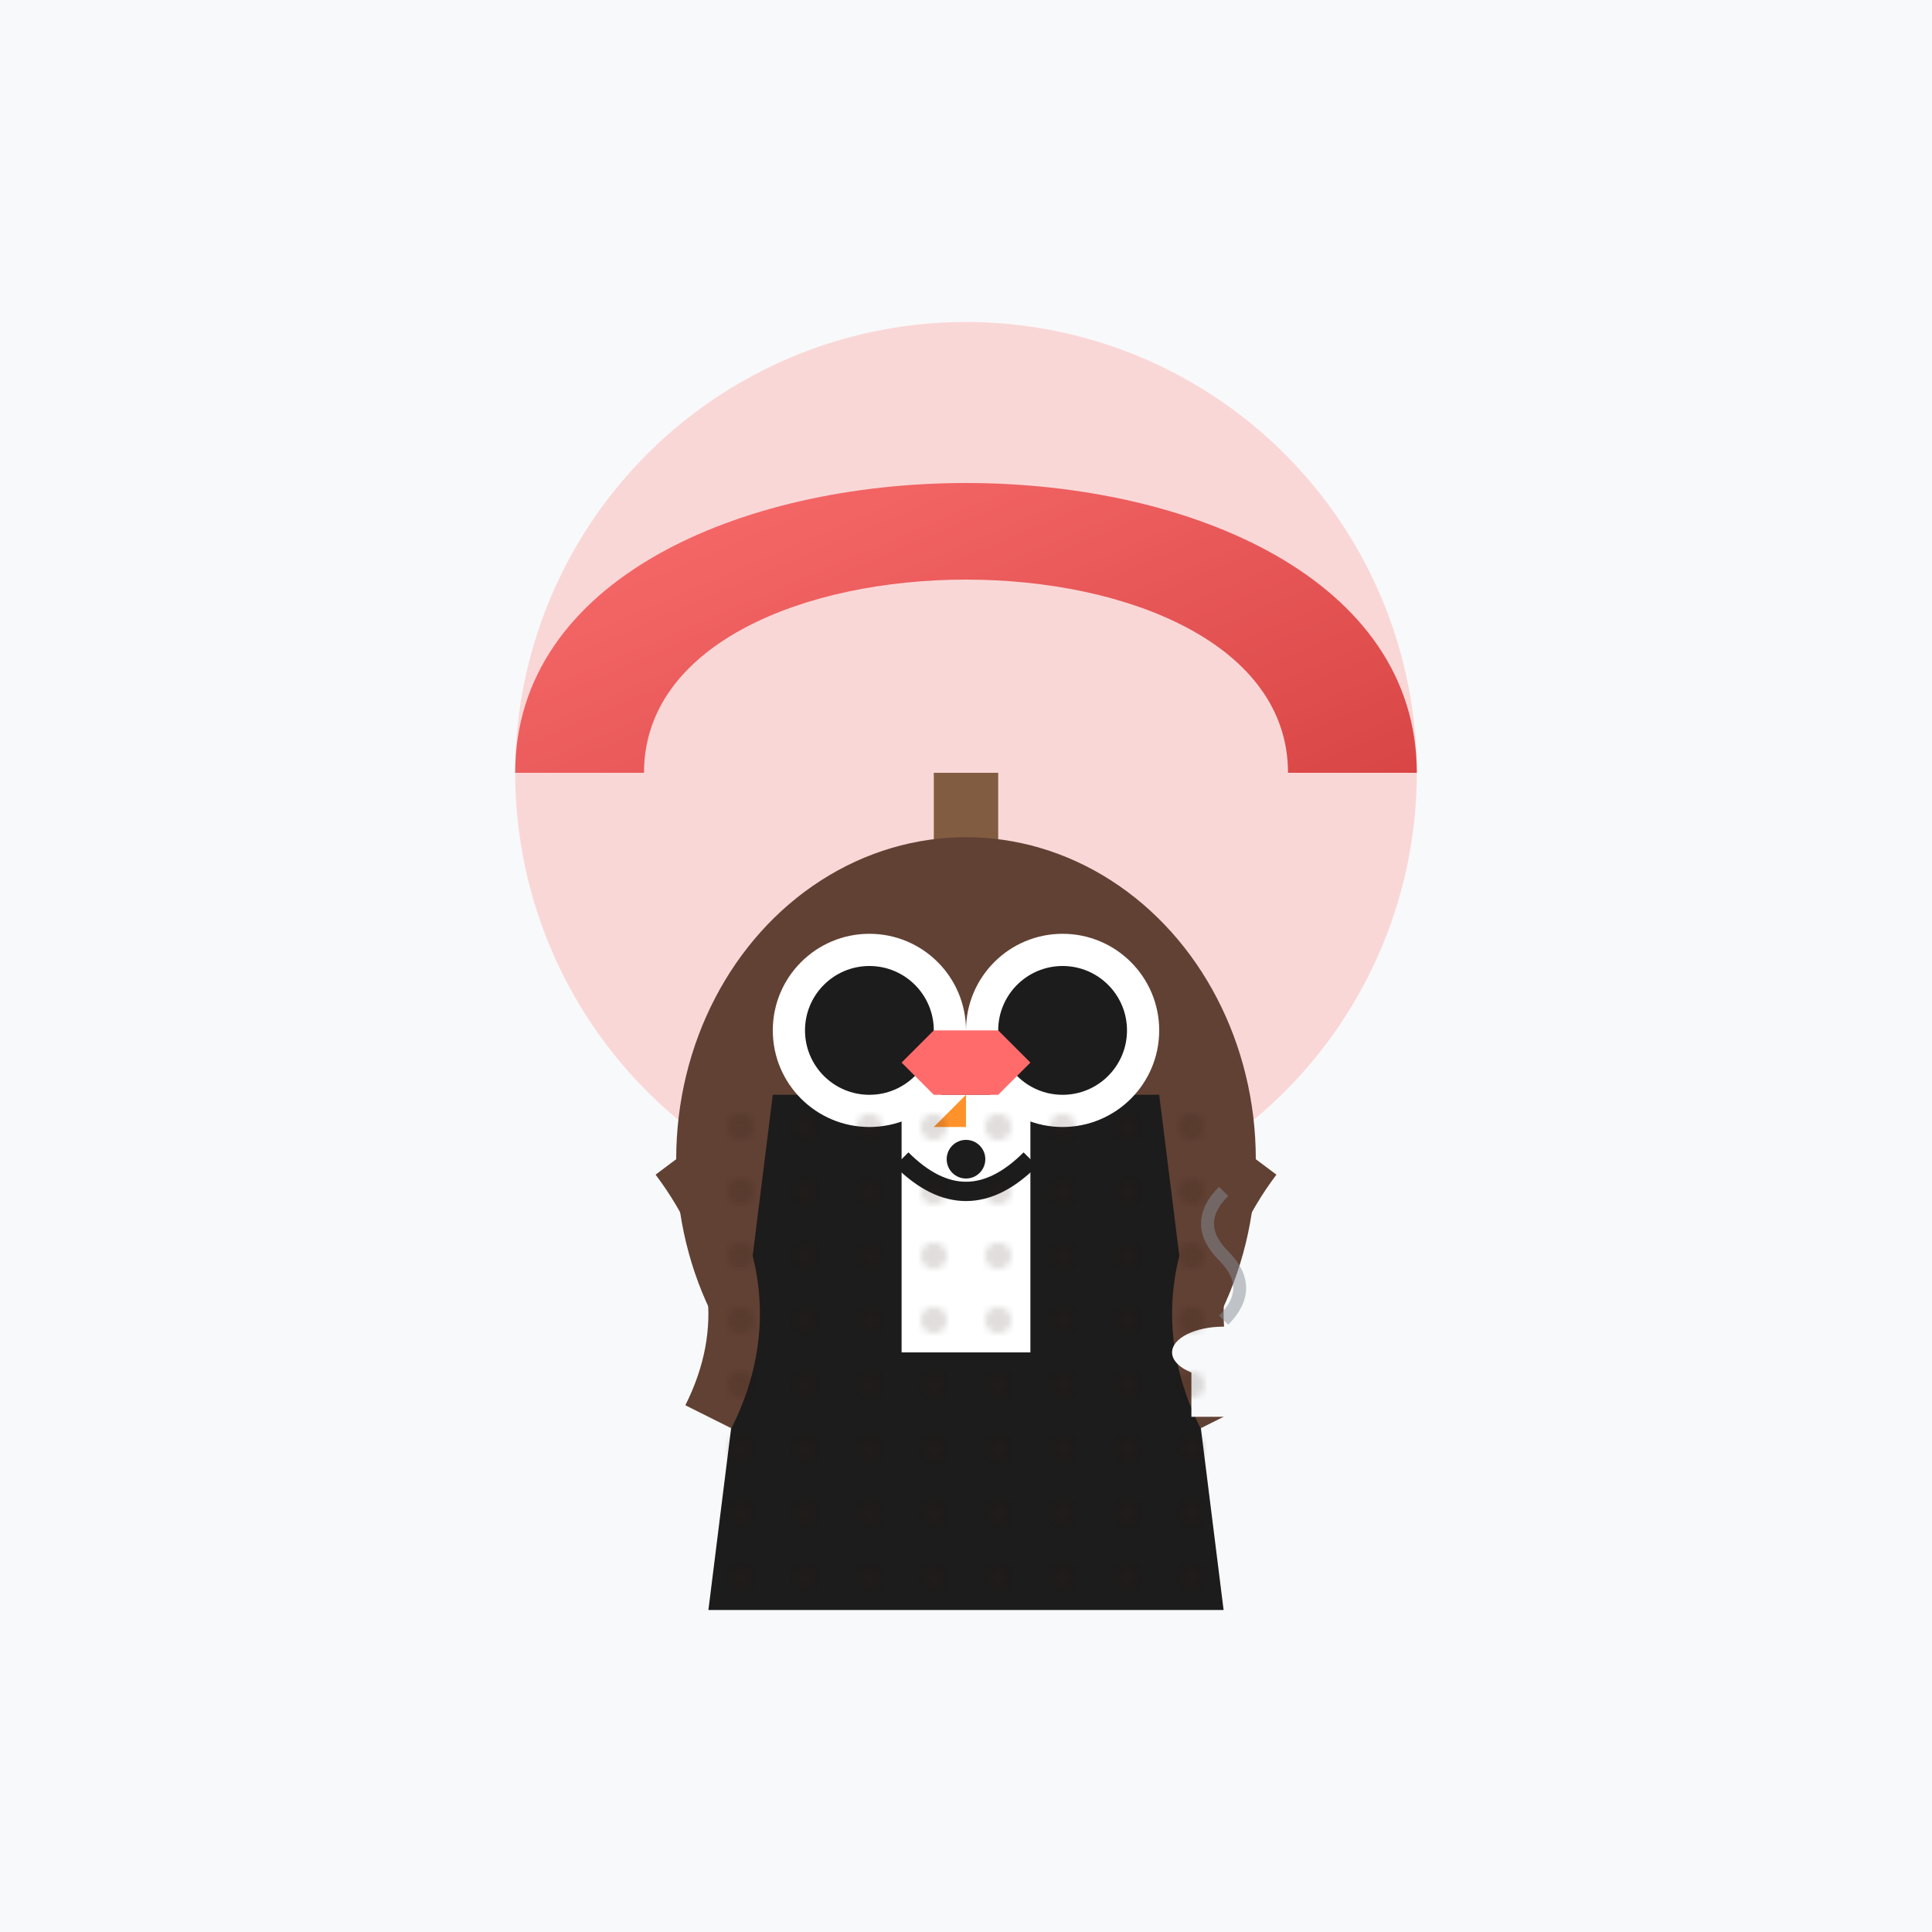
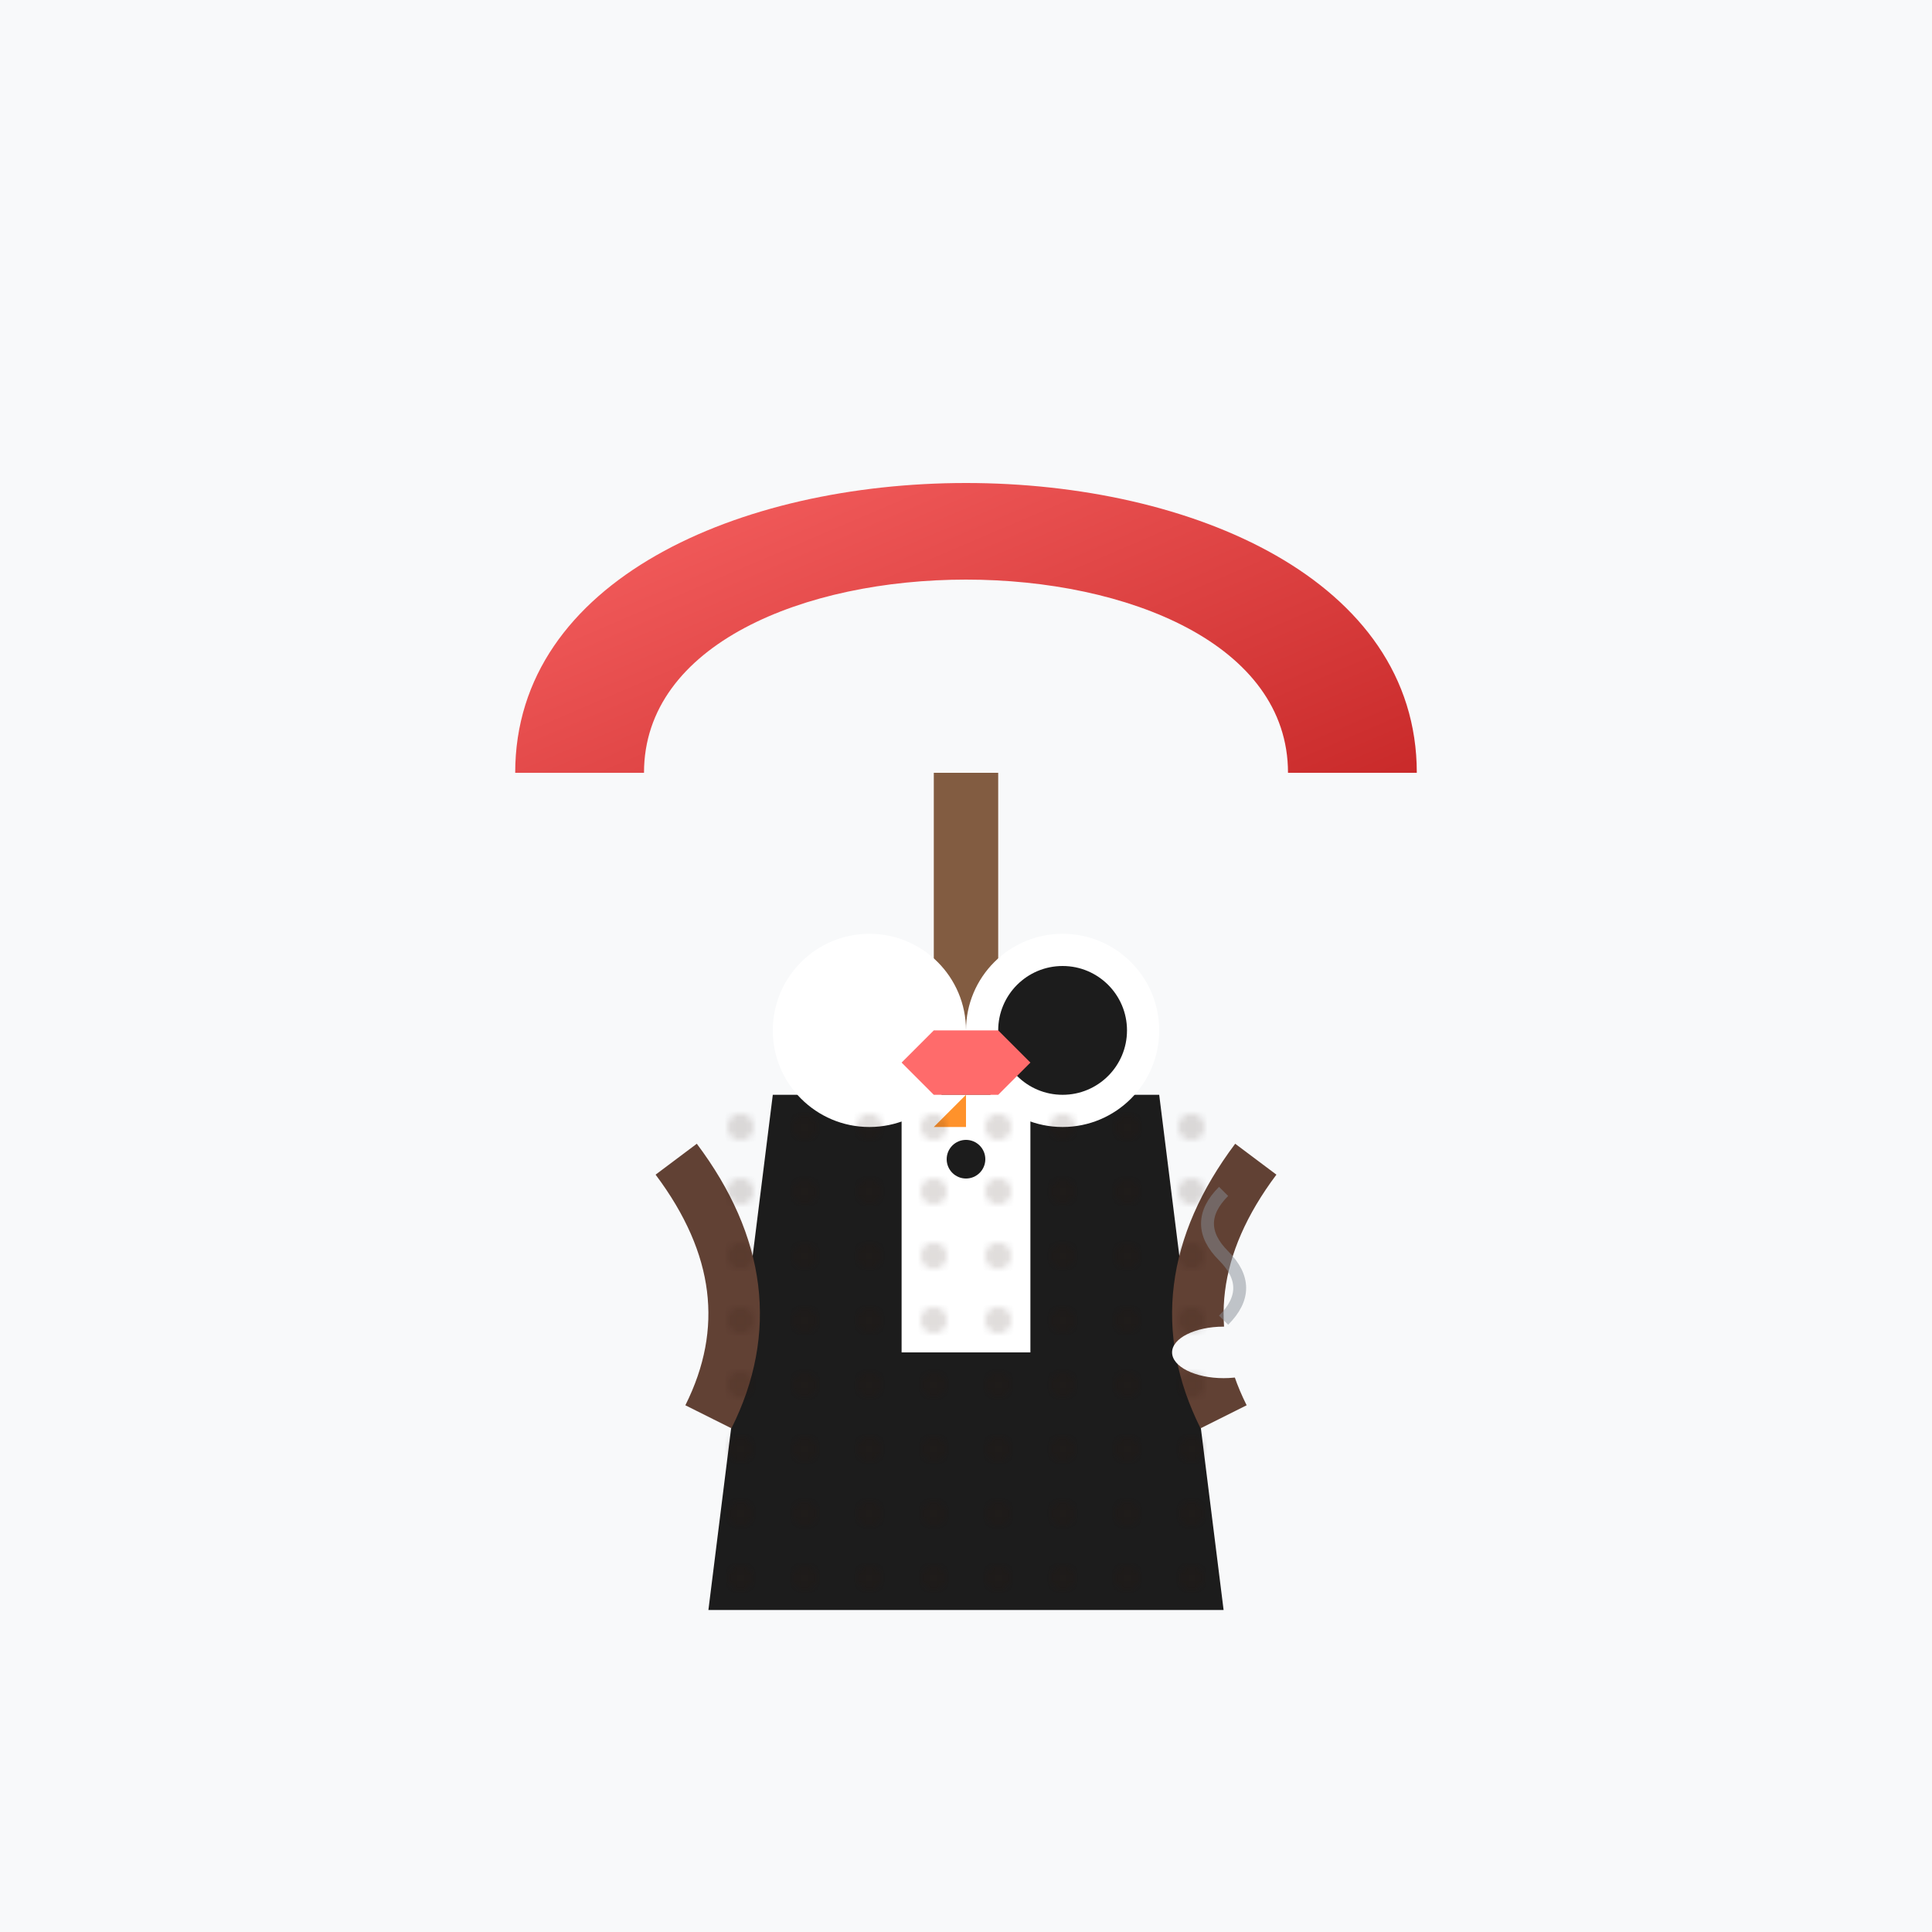
<svg xmlns="http://www.w3.org/2000/svg" viewBox="0 0 300 300">
  <defs>
    <pattern id="polkadots" patternUnits="userSpaceOnUse" width="10" height="10">
      <circle cx="5" cy="5" r="2" fill="#2c1810" opacity="0.3" />
    </pattern>
    <linearGradient id="mushroom-grad" x1="0%" y1="0%" x2="100%" y2="100%">
      <stop offset="0%" style="stop-color:#ff6b6b" />
      <stop offset="100%" style="stop-color:#c92a2a" />
    </linearGradient>
  </defs>
  <rect x="0" y="0" width="300" height="300" fill="#f8f9fa" />
  <path d="M100 120 C100 80 200 80 200 120 L220 120 C220 60 80 60 80 120 Z" fill="url(#mushroom-grad)" />
-   <circle cx="150" cy="120" r="70" fill="#ff8787" opacity="0.3" />
  <rect x="145" y="120" width="10" height="80" fill="#825c41" />
-   <ellipse cx="150" cy="180" rx="45" ry="50" fill="#614134" />
  <path d="M120 170 L180 170 L190 250 L110 250 Z" fill="#1c1c1c" />
  <rect x="140" y="170" width="20" height="40" fill="white" />
  <circle cx="150" cy="180" r="3" fill="#1c1c1c" />
  <path d="M105 180 Q120 200 110 220" stroke="#614134" stroke-width="8" fill="none" />
  <path d="M195 180 Q180 200 190 220" stroke="#614134" stroke-width="8" fill="none" />
-   <path d="M185 210 Q195 210 195 220 L185 220 Q185 210 185 210" fill="#f8f9fa" />
  <ellipse cx="190" cy="210" rx="8" ry="4" fill="#f8f9fa" />
  <circle cx="135" cy="160" r="15" fill="white" />
  <circle cx="165" cy="160" r="15" fill="white" />
-   <circle cx="135" cy="160" r="10" fill="#1c1c1c" />
  <circle cx="165" cy="160" r="10" fill="#1c1c1c" />
-   <path d="M140 180 Q150 190 160 180" fill="none" stroke="#1c1c1c" stroke-width="3" />
  <path d="M150 170 L150 175 L145 175 Z" fill="#ff922b" />
  <path d="M145 170 L140 165 L145 160 L155 160 L160 165 L155 170 Z" fill="#ff6b6b" />
  <rect x="110" y="170" width="80" height="80" fill="url(#polkadots)" opacity="0.5" />
  <path d="M190 205 Q195 200 190 195 Q185 190 190 185" fill="none" stroke="#868e96" stroke-width="2" opacity="0.5">
    <animate attributeName="d" dur="3s" repeatCount="indefinite" values="M190 205 Q195 200 190 195 Q185 190 190 185;               M190 205 Q195 198 190 193 Q185 188 190 183;               M190 205 Q195 200 190 195 Q185 190 190 185" />
  </path>
</svg>